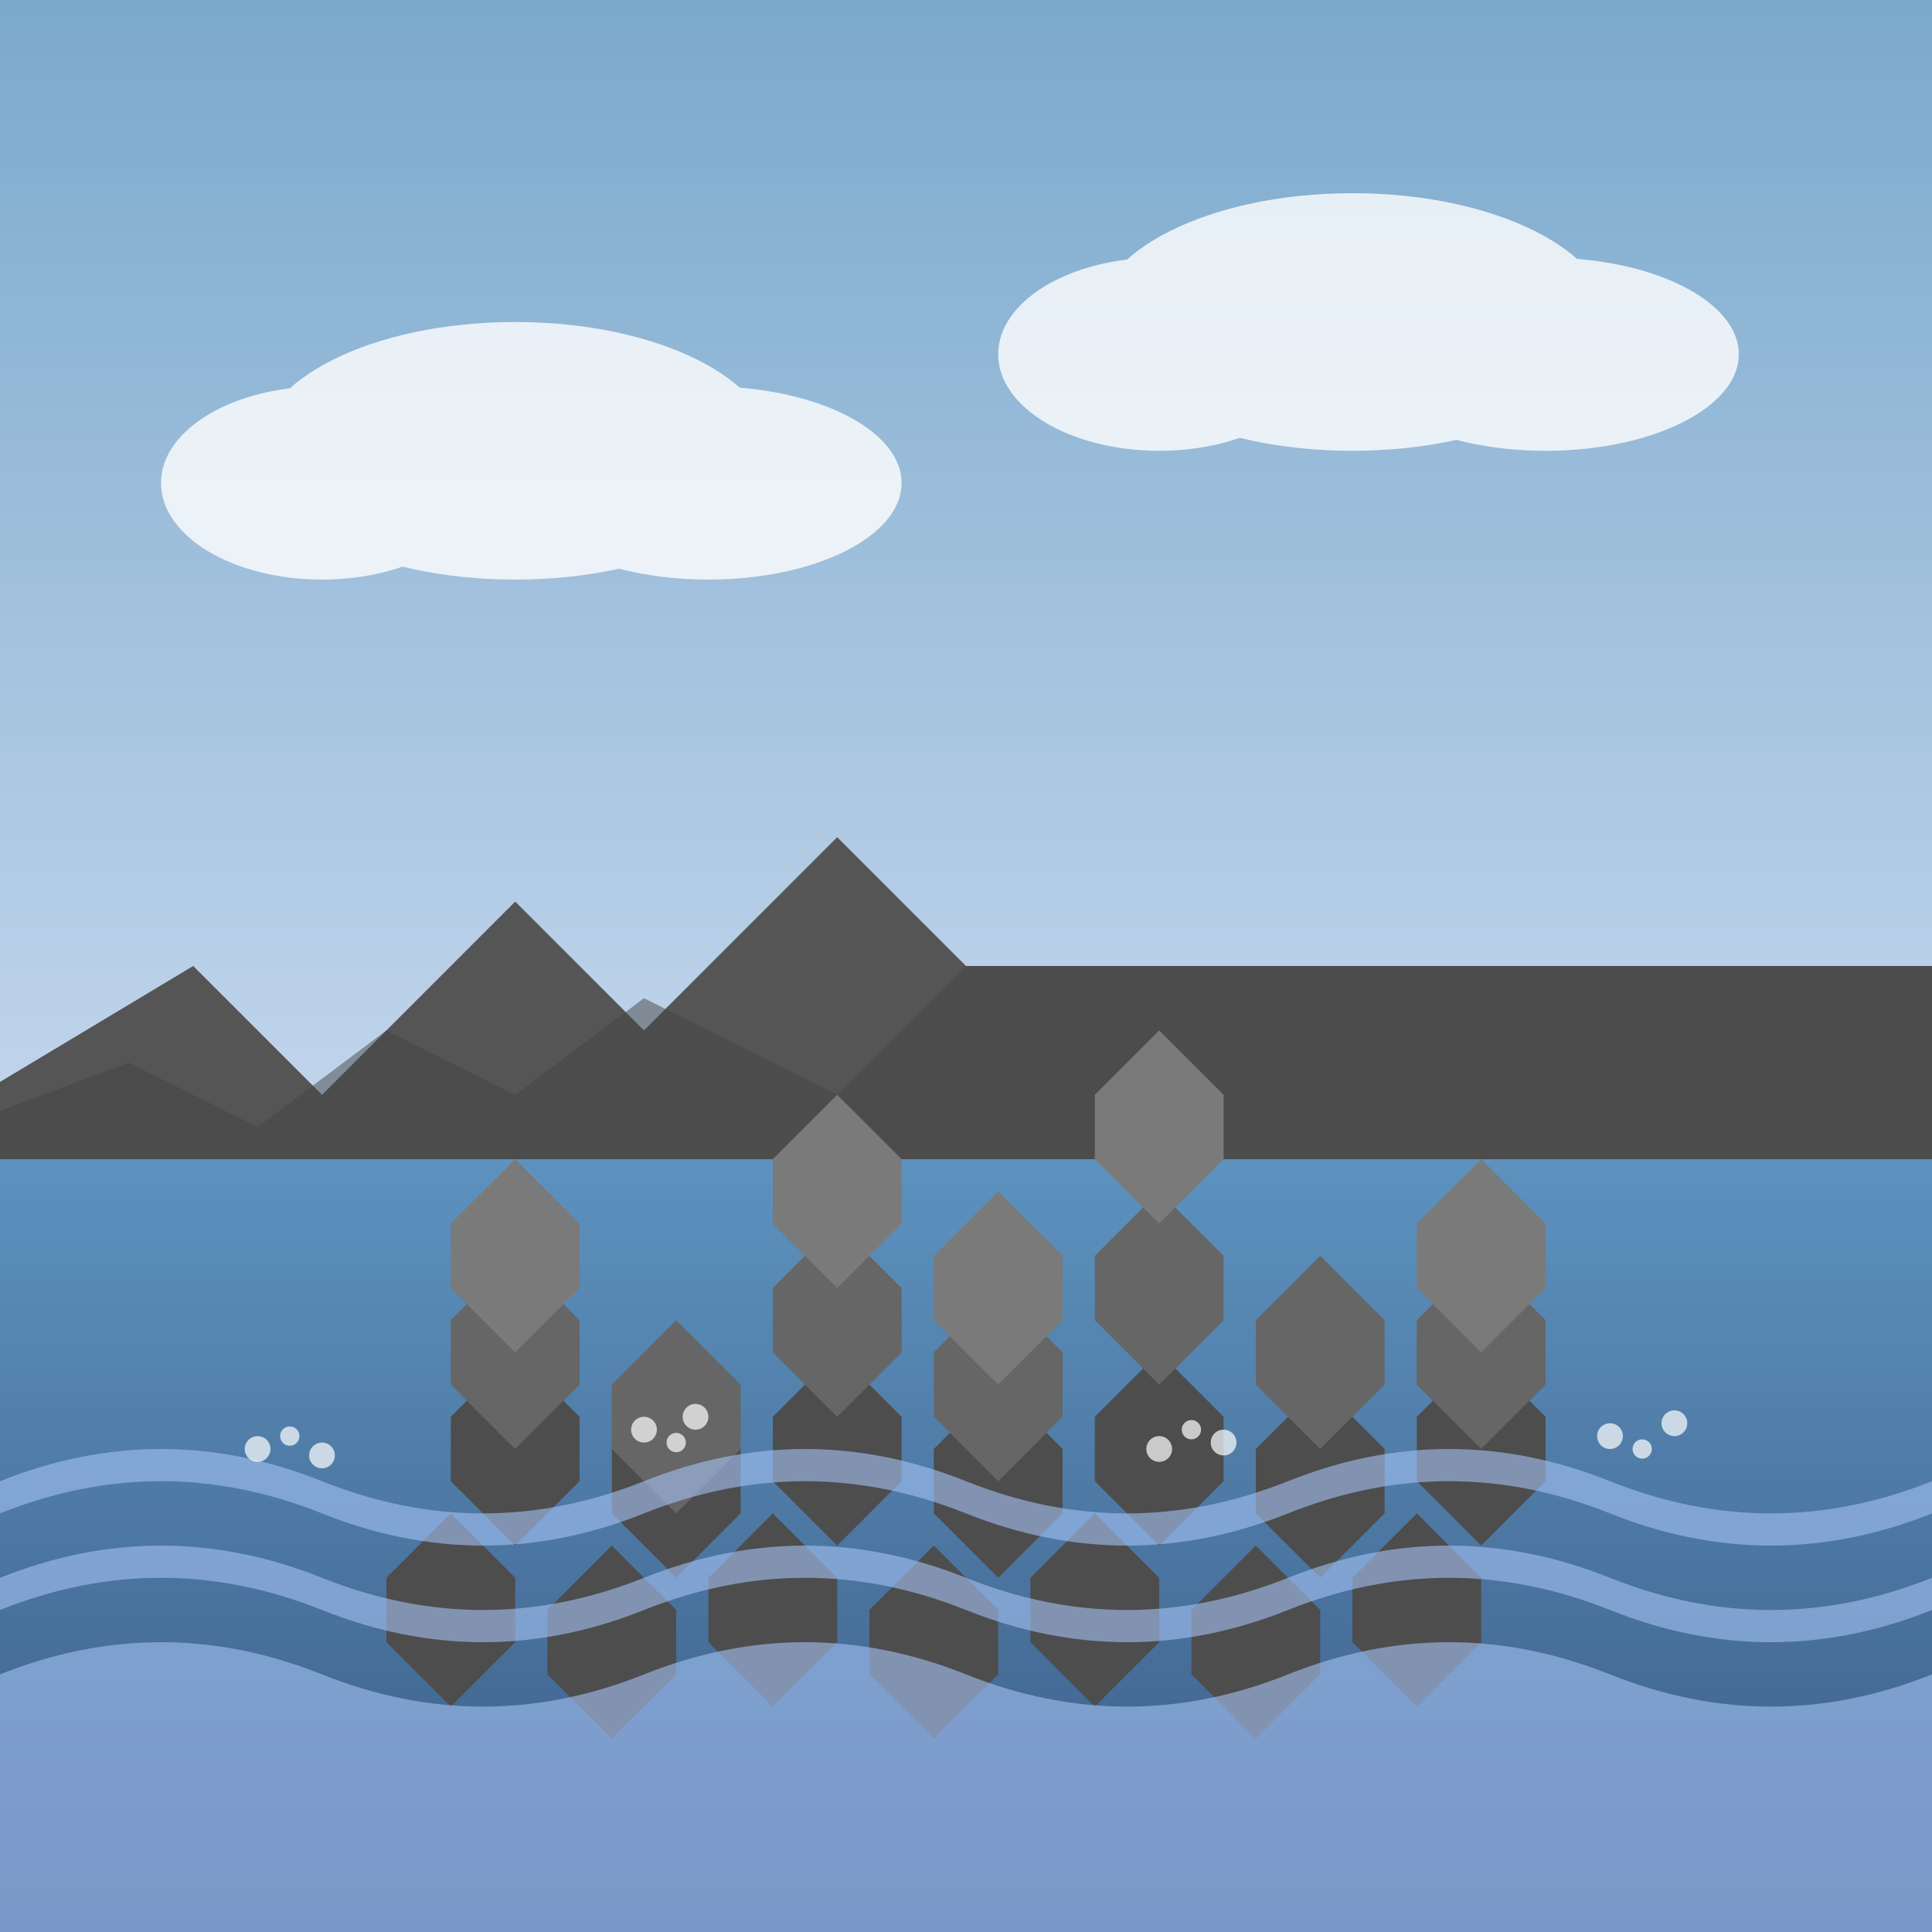
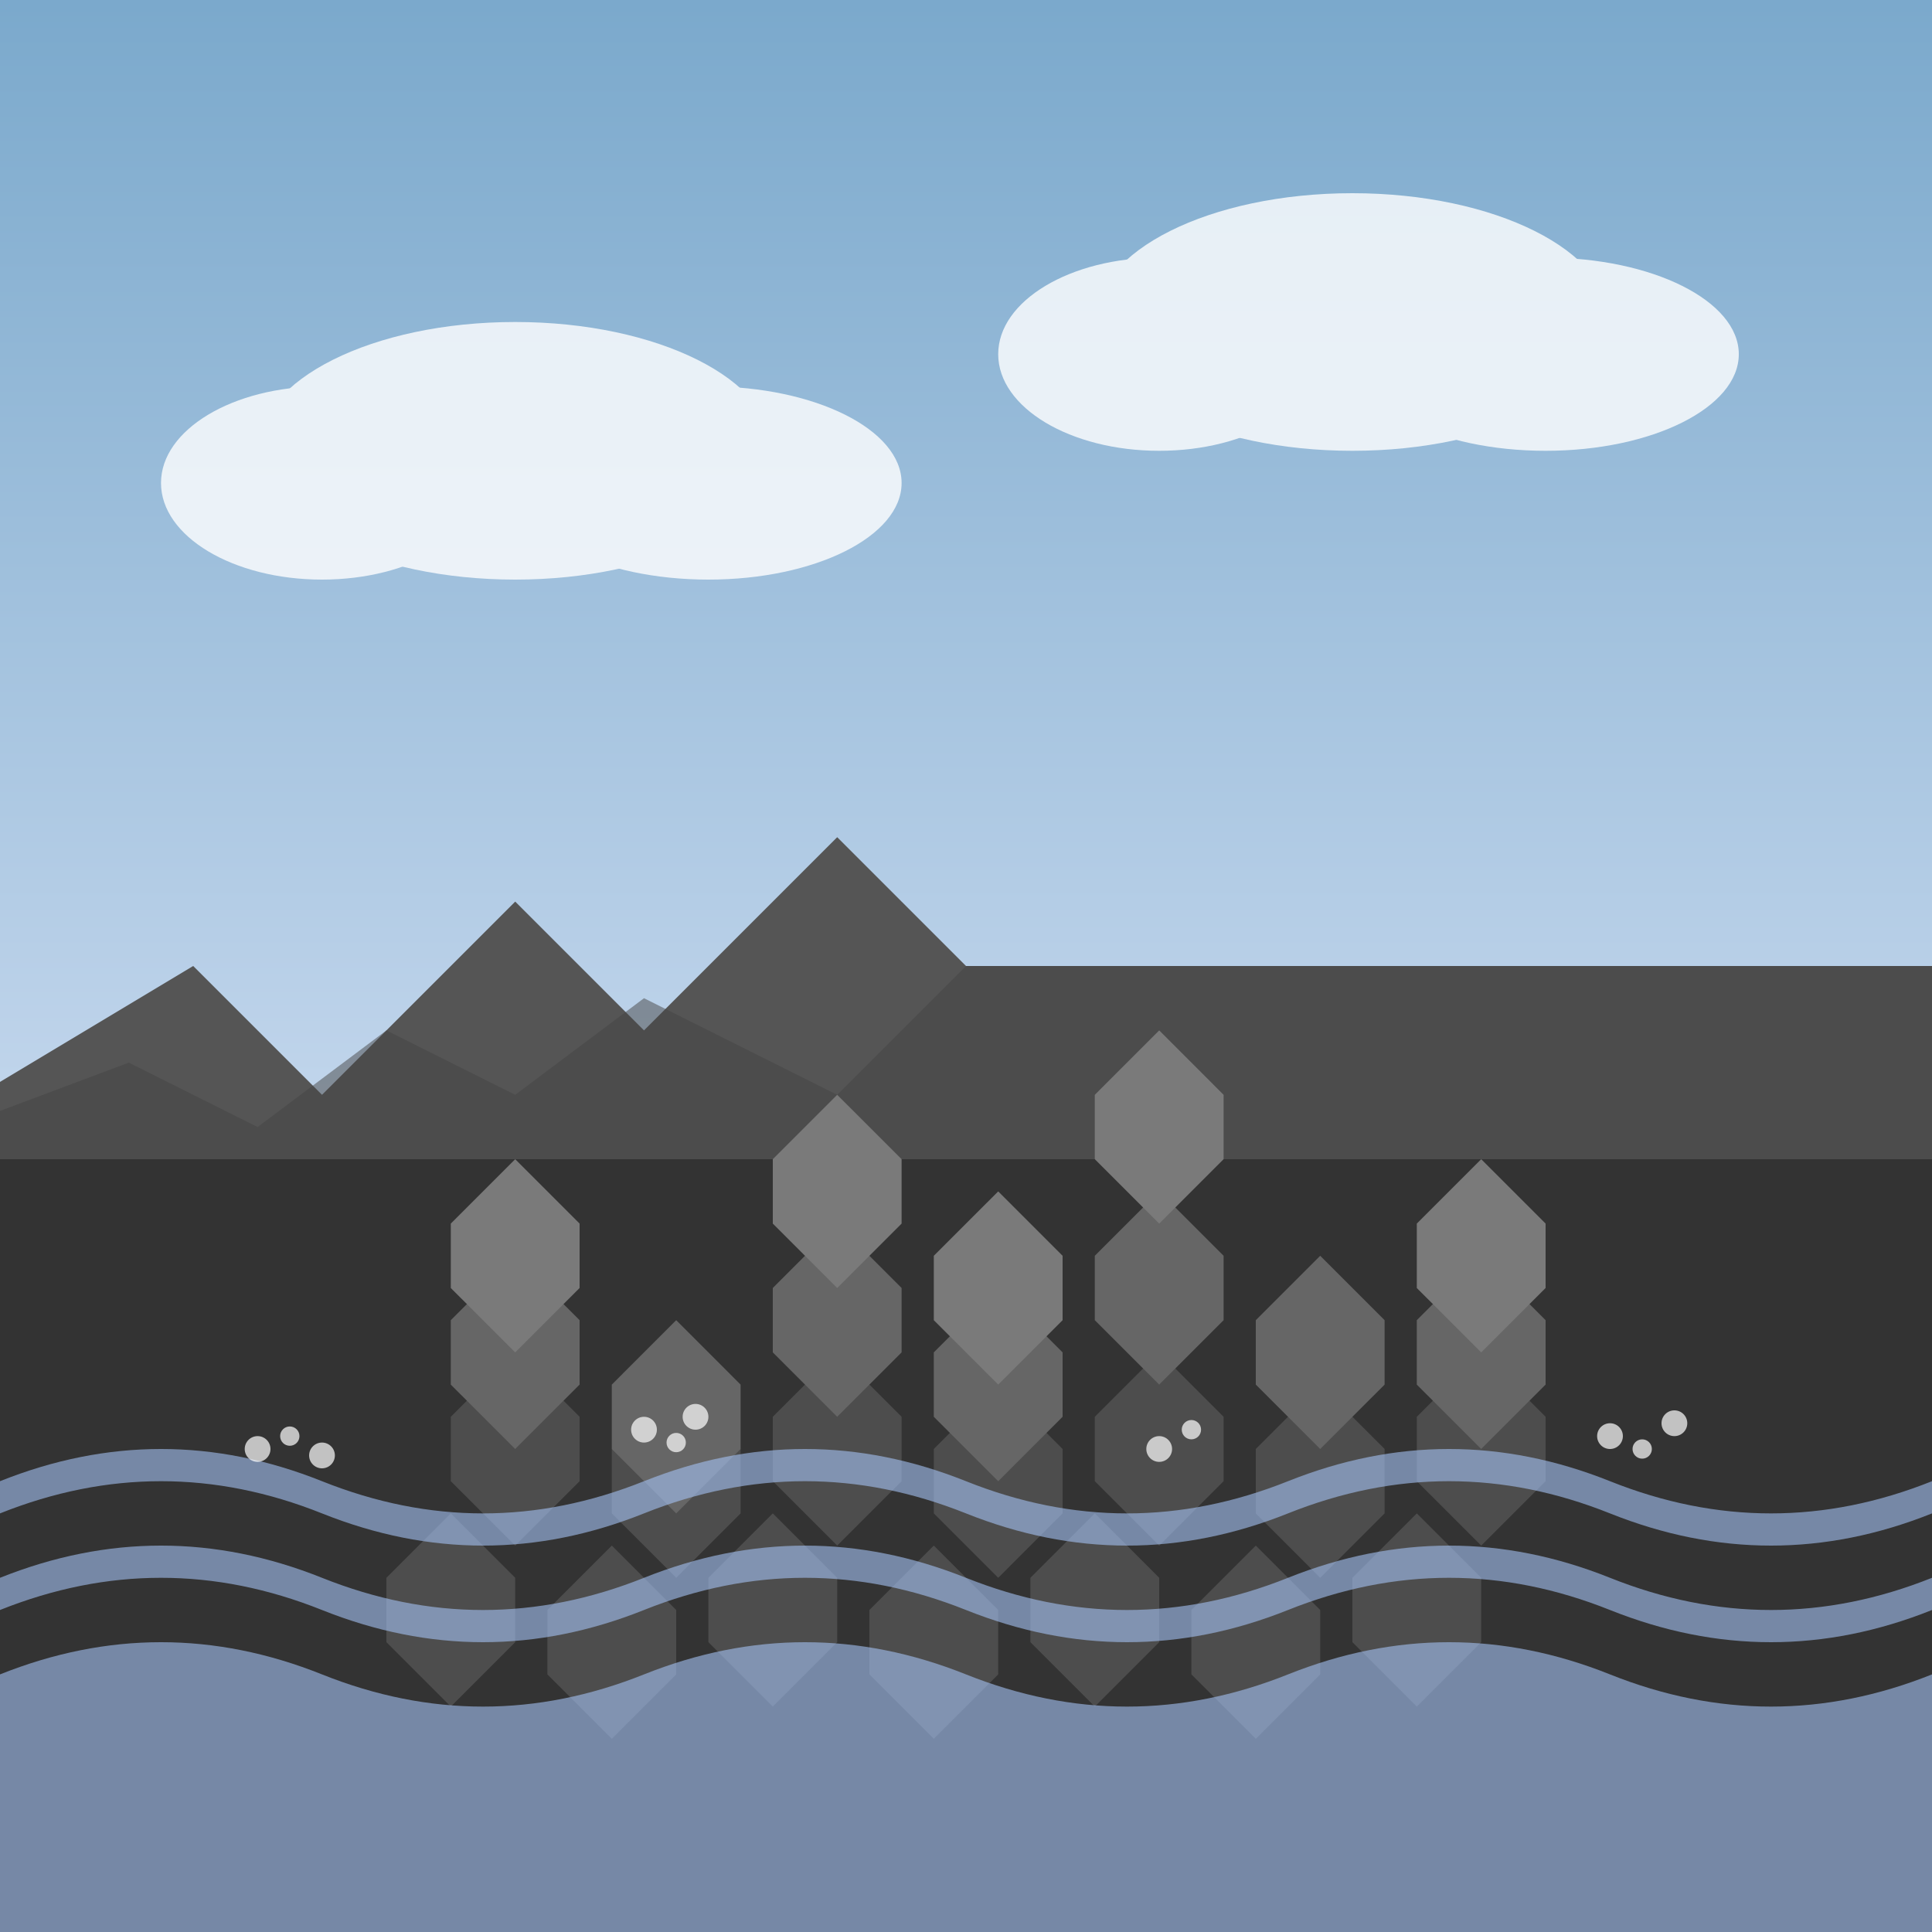
<svg xmlns="http://www.w3.org/2000/svg" width="300" height="300" viewBox="0 0 300 300">
  <rect x="0" y="0" width="300" height="300" fill="#333333" stroke="none" />
  <style>
    .sky { fill: #c4d7ed; }
    .water { fill: #5d92be; }
    .rock-dark { fill: #4d4d4d; }
    .rock-mid { fill: #666666; }
    .rock-light { fill: #7a7a7a; }
    .cliff { fill: #555555; }
    .cliff-detail { fill: #444444; }
    .wave { fill: #a4c2f4; opacity: 0.6; }
    .spray { fill: #ffffff; opacity: 0.7; }
    .cloud { fill: #ffffff; opacity: 0.8; }
  </style>
  <defs>
    <linearGradient id="skyGradient" x1="0%" y1="0%" x2="0%" y2="100%">
      <stop offset="0%" stop-color="#7ba9cc" />
      <stop offset="100%" stop-color="#c4d7ed" />
    </linearGradient>
    <linearGradient id="waterGradient" x1="0%" y1="0%" x2="0%" y2="100%">
      <stop offset="0%" stop-color="#5d92be" />
      <stop offset="100%" stop-color="#3a5b85" />
    </linearGradient>
  </defs>
  <rect width="300" height="180" fill="url(#skyGradient)" />
-   <rect x="0" y="180" width="300" height="120" fill="url(#waterGradient)" />
  <path d="M-20,180 L30,150 L50,170 L80,140 L100,160 L130,130 L150,150 L320,150 L320,180 L-20,180 Z" class="cliff" />
  <path d="M-20,180 L20,165 L40,175 L60,160 L80,170 L100,155 L130,170 L150,150 L320,150 L320,180 L-20,180 Z" class="cliff-detail" opacity="0.5" />
  <g class="cloud">
    <ellipse cx="80" cy="70" rx="40" ry="20" />
    <ellipse cx="110" cy="75" rx="30" ry="15" />
    <ellipse cx="50" cy="75" rx="25" ry="15" />
    <ellipse cx="210" cy="50" rx="40" ry="20" />
    <ellipse cx="240" cy="55" rx="30" ry="15" />
    <ellipse cx="180" cy="55" rx="25" ry="15" />
  </g>
  <g transform="translate(150, 220)">
    <polygon points="-80,0 -70,-10 -60,0 -60,10 -70,20 -80,10" class="rock-dark" />
    <polygon points="-80,0 -70,-10 -60,0 -60,10 -70,20 -80,10" class="rock-mid" transform="translate(0, -15)" />
    <polygon points="-80,0 -70,-10 -60,0 -60,10 -70,20 -80,10" class="rock-light" transform="translate(0, -30)" />
    <polygon points="-55,5 -45,-5 -35,5 -35,15 -45,25 -55,15" class="rock-dark" />
    <polygon points="-55,5 -45,-5 -35,5 -35,15 -45,25 -55,15" class="rock-mid" transform="translate(0, -10)" />
    <polygon points="-30,0 -20,-10 -10,0 -10,10 -20,20 -30,10" class="rock-dark" />
    <polygon points="-30,0 -20,-10 -10,0 -10,10 -20,20 -30,10" class="rock-mid" transform="translate(0, -20)" />
    <polygon points="-30,0 -20,-10 -10,0 -10,10 -20,20 -30,10" class="rock-light" transform="translate(0, -40)" />
    <polygon points="-5,5 5,-5 15,5 15,15 5,25 -5,15" class="rock-dark" />
    <polygon points="-5,5 5,-5 15,5 15,15 5,25 -5,15" class="rock-mid" transform="translate(0, -15)" />
    <polygon points="-5,5 5,-5 15,5 15,15 5,25 -5,15" class="rock-light" transform="translate(0, -30)" />
    <polygon points="20,0 30,-10 40,0 40,10 30,20 20,10" class="rock-dark" />
    <polygon points="20,0 30,-10 40,0 40,10 30,20 20,10" class="rock-mid" transform="translate(0, -25)" />
    <polygon points="20,0 30,-10 40,0 40,10 30,20 20,10" class="rock-light" transform="translate(0, -50)" />
    <polygon points="45,5 55,-5 65,5 65,15 55,25 45,15" class="rock-dark" />
    <polygon points="45,5 55,-5 65,5 65,15 55,25 45,15" class="rock-mid" transform="translate(0, -20)" />
    <polygon points="70,0 80,-10 90,0 90,10 80,20 70,10" class="rock-dark" />
    <polygon points="70,0 80,-10 90,0 90,10 80,20 70,10" class="rock-mid" transform="translate(0, -15)" />
    <polygon points="70,0 80,-10 90,0 90,10 80,20 70,10" class="rock-light" transform="translate(0, -30)" />
    <polygon points="-90,25 -80,15 -70,25 -70,35 -80,45 -90,35" class="rock-dark" />
    <polygon points="-65,30 -55,20 -45,30 -45,40 -55,50 -65,40" class="rock-dark" />
    <polygon points="-40,25 -30,15 -20,25 -20,35 -30,45 -40,35" class="rock-dark" />
    <polygon points="-15,30 -5,20 5,30 5,40 -5,50 -15,40" class="rock-dark" />
    <polygon points="10,25 20,15 30,25 30,35 20,45 10,35" class="rock-dark" />
    <polygon points="35,30 45,20 55,30 55,40 45,50 35,40" class="rock-dark" />
    <polygon points="60,25 70,15 80,25 80,35 70,45 60,35" class="rock-dark" />
  </g>
  <g>
    <path d="M0,230 Q25,220 50,230 Q75,240 100,230 Q125,220 150,230 Q175,240 200,230 Q225,220 250,230 Q275,240 300,230 L300,235 Q275,245 250,235 Q225,225 200,235 Q175,245 150,235 Q125,225 100,235 Q75,245 50,235 Q25,225 0,235 Z" class="wave" />
    <path d="M0,245 Q25,235 50,245 Q75,255 100,245 Q125,235 150,245 Q175,255 200,245 Q225,235 250,245 Q275,255 300,245 L300,250 Q275,260 250,250 Q225,240 200,250 Q175,260 150,250 Q125,240 100,250 Q75,260 50,250 Q25,240 0,250 Z" class="wave" />
    <path d="M0,260 Q25,250 50,260 Q75,270 100,260 Q125,250 150,260 Q175,270 200,260 Q225,250 250,260 Q275,270 300,260 L300,300 L0,300 Z" class="wave" />
  </g>
  <g class="spray">
    <circle cx="40" cy="225" r="2" />
    <circle cx="45" cy="223" r="1.5" />
    <circle cx="50" cy="226" r="2" />
    <circle cx="100" cy="222" r="2" />
    <circle cx="105" cy="224" r="1.5" />
    <circle cx="108" cy="220" r="2" />
    <circle cx="180" cy="225" r="2" />
    <circle cx="185" cy="222" r="1.5" />
-     <circle cx="190" cy="224" r="2" />
    <circle cx="250" cy="223" r="2" />
    <circle cx="255" cy="225" r="1.5" />
    <circle cx="260" cy="221" r="2" />
  </g>
</svg>